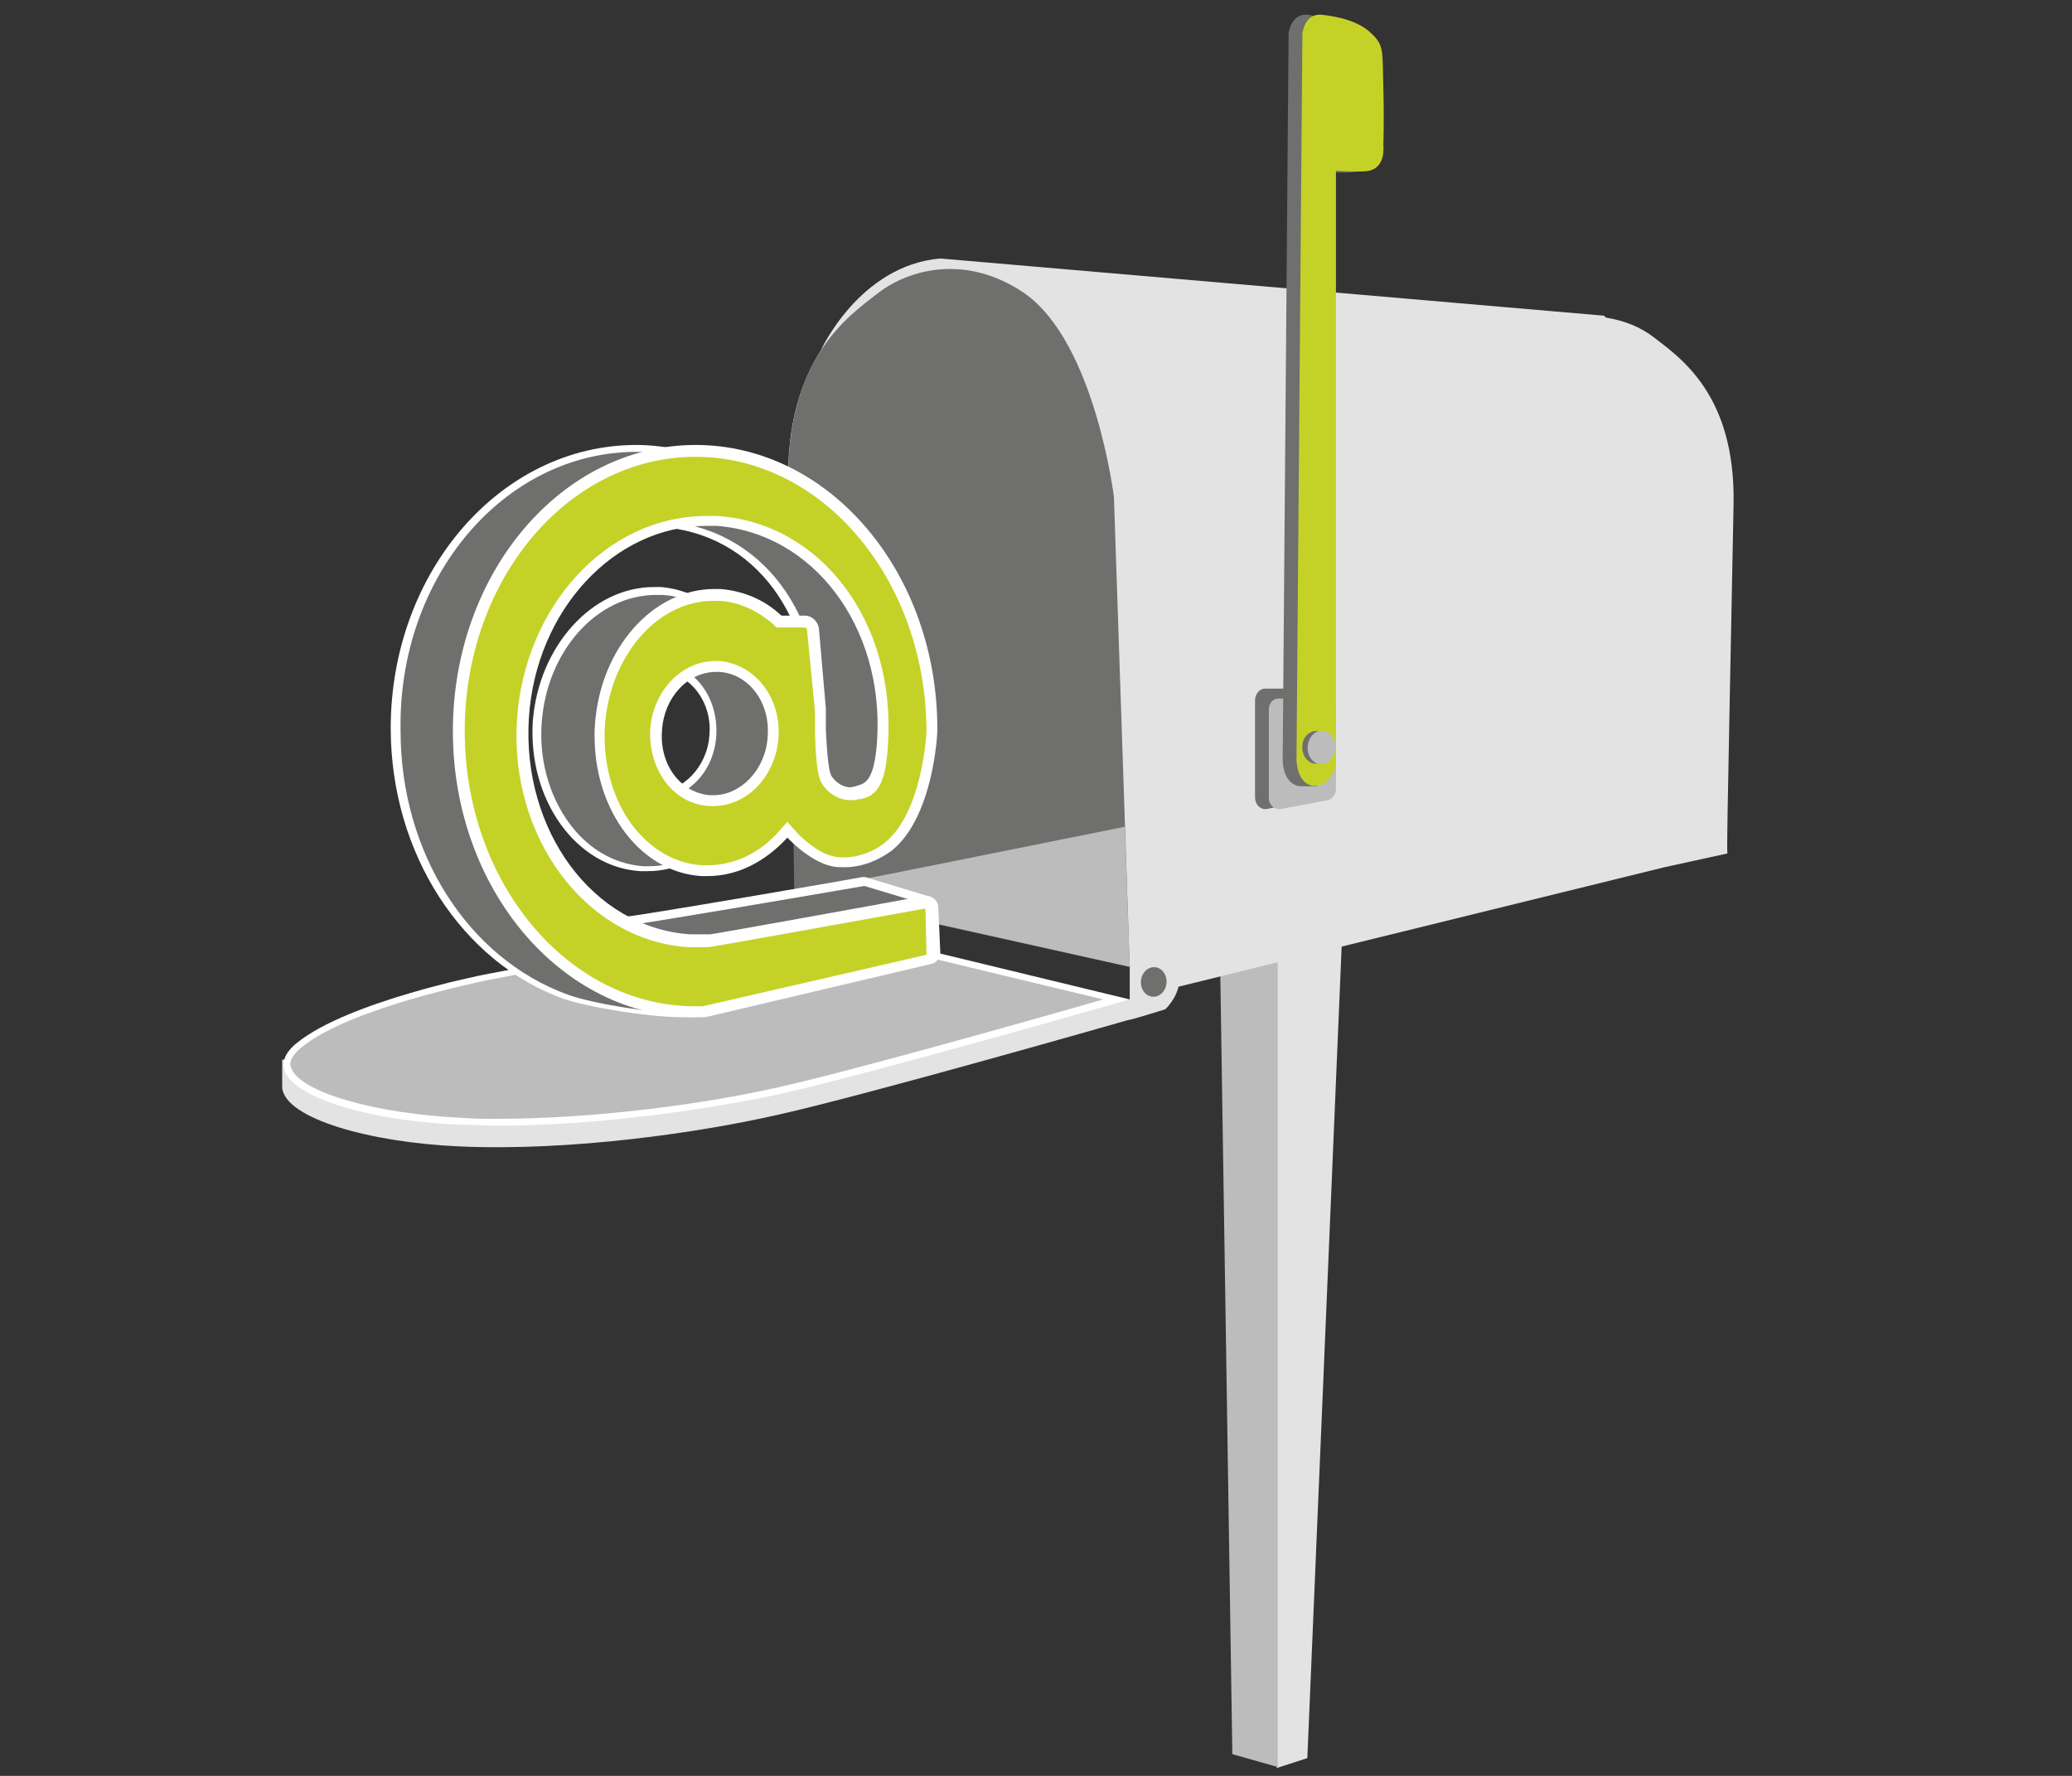
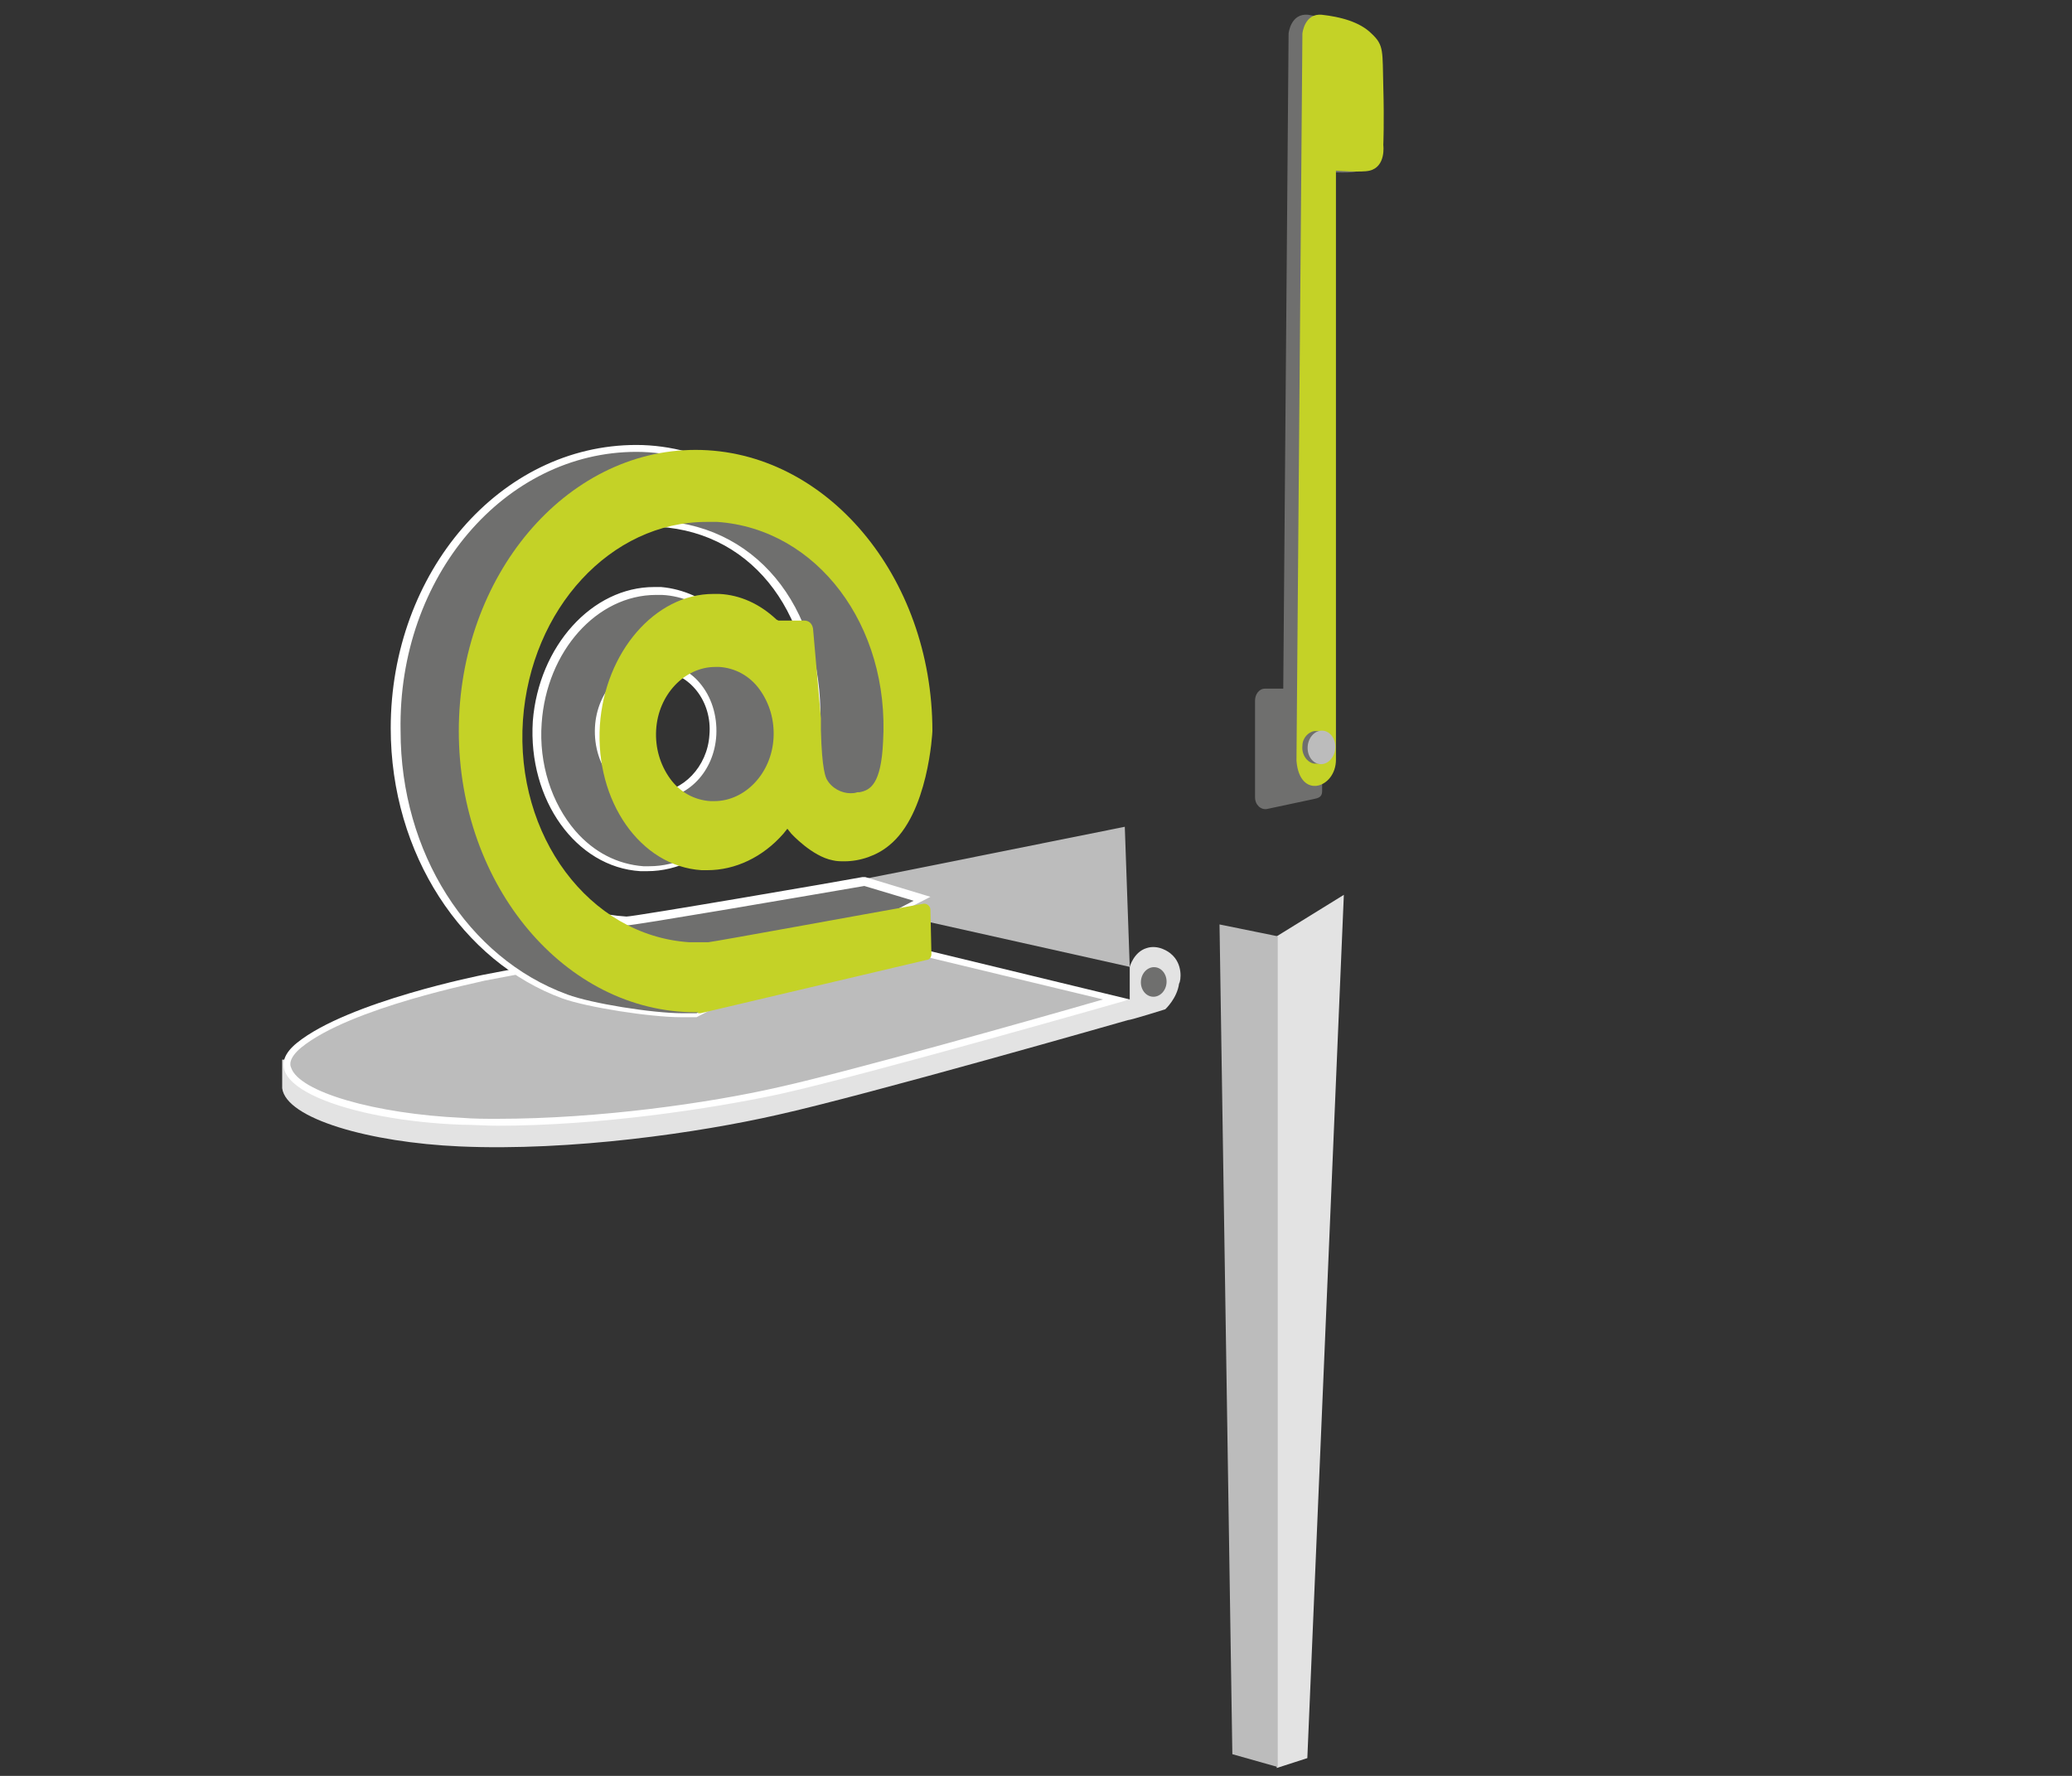
<svg xmlns="http://www.w3.org/2000/svg" id="Ebene_1" viewBox="0 0 210 180">
  <rect x="0" y="0" width="210" height="180" fill="#333333" stroke="none" />
  <style>
    .st0{fill:#e3e3e3}.st1{fill:#bcbcbc}.st4{fill:#6f6f6e}.st5{fill:#fff}.st6{fill:#c4d227}
  </style>
  <g id="_x30_9_x5F_Mailings_x5F_Postwurfsendungen">
    <path d="M129.4 94.9v84.3l3.1-1 3.7-87.5z" class="st0" />
    <path d="M124.9 177.8l4.6 1.3V94.9l-5.9-1.2 1.3 84.1z" class="st1" />
    <path fill="none" d="M129.4 94.9l-5.9-1.2 1.3 84.1 4.6 1.3 3.1-1 3.7-87.5-6.8 4.3z" />
    <path fill="#e6027c" stroke="#6f6f6e" stroke-miterlimit="10" stroke-width=".352" d="M118.1 177.6z" />
-     <path d="M175.7 51.1c.2-11.2-5.5-14.9-8.2-17-1.2-.9-2.8-1.6-4.7-1.9-.2-.1-.2-.2-.2-.2l-67.3-5.8c-8.2.7-12.1 9.3-12.1 9.3-1.9 3-3.5 7.3-3.3 13.8l.8 41.1 33.9 7.5v3.3l54.1-13.3 6.4-1.4c-.1.1-.1.1.6-35.4zm-61.3 45z" class="st0" />
-     <path d="M80.5 90.5l34 7.5-1.6-47.6s-1.9-15.7-9.1-20.7c-5.9-4-11.7-2.4-14.8 0s-9.4 6.7-9.1 19.6l.6 41.2z" class="st4" />
    <path d="M114.5 98l-.5-14.2c-11 2.2-33.1 6.7-33.5 6.6l34 7.6z" class="st1" />
    <path d="M118.7 96.7c-.2-.2-1.3-1-2.5-.6-1.3.4-1.7 1.9-1.7 1.9v3.3l-6.6.6-28.1-6.7-30.9 5.8s-12.6 2.5-18.2 6.4h-2.1v2.9c.4 3.1 8.9 5.5 18 5.9 11.3.5 24.3-1.4 32.2-3.2 9-2 35.5-9.6 35.5-9.6.3 0 3.8-1.1 3.8-1.1s1.2-1.1 1.4-2.6c.2-.3.4-2-.8-3z" class="st0" />
    <path d="M50.3 113.8c-1.2 0-2.4 0-3.6-.1-9-.4-16.7-2.7-17.6-5.3-.3-.8.1-1.6 1.1-2.4 5-4.1 18.6-6.8 18.7-6.8l30.8-5.8 33.3 8c-5.4 1.5-26.5 7.5-34.2 9.2-7 1.5-18.2 3.2-28.5 3.2z" class="st1" />
    <path d="M79.8 93.6l32 7.7c-6.9 2-25.7 7.3-32.9 8.9-7 1.6-18.2 3.2-28.5 3.2-1.2 0-2.4 0-3.6-.1-8.7-.4-16.5-2.6-17.3-5.1-.1-.2-.3-.9 1-2 5-4.1 18.4-6.7 18.6-6.8l30.7-5.8m0-.7L49 98.8s-13.7 2.7-18.9 6.9c-5.2 4.2 5.4 7.9 16.7 8.3 1.2 0 2.4.1 3.6.1 10.3 0 21.6-1.7 28.6-3.2 9-2 35.5-9.6 35.5-9.6l-34.7-8.4z" class="st5" />
    <ellipse cx="116.9" cy="99.5" class="st4" rx="1.5" ry="1.3" transform="matrix(.083 -.997 .997 .083 8.028 207.82)" />
    <path d="M128.2 69.8h4.8c.6 0 1 .5 1 1.2v9.2c0 .6-.4.7-.9.8l-4.7 1c-.6.1-1.2-.4-1.2-1.2V71c0-.6.4-1.2 1-1.2z" class="st4" />
-     <path d="M129.6 70.8h4.8c.6 0 1 .5 1 1.1V80c0 .5-.4 1-.8 1.1l-4.8.9c-.6.1-1.2-.4-1.2-1.1v-9c0-.6.4-1.1 1-1.1z" class="st1" />
    <path d="M138.8 8.8c-.1-3.6.1-4.2-1.2-5.4s-3.3-1.6-5-1.9c-1.8-.2-2 1.9-2 1.9l-.6 73.7c.1 1.8.9 2.5 1.8 2.6h1.7l.2-1.2c.2-.4.3-.9.3-1.4V17.4s2.6.2 3.4 0c1.7-.4 1.4-2.6 1.4-2.6s.1-2.3 0-6z" class="st4" />
    <path d="M131.4 77.1l.6-73.7s.2-2.1 2-1.9 3.8.7 5 1.9c1.3 1.2 1.1 1.8 1.2 5.4.1 3.6 0 5.9 0 5.9s.3 2.2-1.4 2.6c-.8.2-3.4 0-3.4 0V77c0 2.9-3.7 4.1-4 .1z" class="st6" />
    <path d="M134.7 75.9c.1-.7-.2-1.3-.7-1.6v-.2h-.8c-.6.1-1.2.7-1.2 1.5-.1.9.5 1.7 1.2 1.8h.5l.6-.5c.2-.2.4-.6.4-1z" class="st4" />
    <ellipse cx="133.8" cy="75.8" class="st1" rx="1.7" ry="1.4" transform="matrix(.083 -.997 .997 .083 47.254 202.862)" />
    <g>
      <path d="M69 102.8c-3.1 0-9.4-1-11.9-1.9-10.3-3.7-17.2-14.6-17.2-27.1 0-15.6 11-28.4 24.6-28.4 13.7 0 27.1 15.3 27.1 30.9 0 0-1.4 4.9-4.9 4.9-.6 0-1.2-.1-1.9-.4-.2-.1-.5-.2-.8-.2-.8 0-1.6.4-2.4.8-.9.4-1.7.9-2.6.9h-.5c-.2 0-.5-.1-.7-.1-2.2 0-4.1 1.9-4.2 2-2.2 2.4-5.1 3.8-8 3.8H65c-2.7-.2-5.2-1.5-7.1-3.7-2.5-2.9-3.8-6.9-3.5-11.1.5-7.5 5.7-13.3 11.9-13.3h.6c2.2.1 4.3 1 6 2.6l.1.1h2.5c.6 0 1.1.4 2.3 1.7l1.9 8.5c-.6 2.1-1.6 5.7-1.2 6.4.4.6.8.9 1.4.9.3 0 .7-.1 1-.2 1-.3 1.1-1.1 1.4-5.7.7-11.7-5.8-20.4-15.8-21.1h-1.1c-9.7 0-17.9 8.6-18.6 19.7-.4 5.8 1.2 11.1 4.5 14.9 3 3.4 7.1 5.4 11.8 5.7.9 0 21.7-3.6 24-4h.2l5.8 1.8L70.2 103h-1.1c.2-.2 0-.2-.1-.2zm-2.4-35.3c-3.1 0-5.7 2.7-5.9 6.1-.1 1.9.5 3.7 1.6 5 1 1.1 2.3 1.8 3.7 1.9h.3c3.1 0 5.7-2.7 5.9-6.1.1-1.9-.5-3.7-1.6-5-1-1.1-2.3-1.8-3.7-1.9h-.3z" class="st4" />
      <path d="M64.5 45.8c13.5 0 26.8 15.1 26.8 30.5-.1.4-1.5 4.6-4.5 4.6-.6 0-1.1-.1-1.8-.4-.3-.1-.6-.2-.9-.2-.9 0-1.7.4-2.5.9-.8.4-1.7.9-2.5.9h-.4c-.3-.1-.5-.1-.8-.1-2.4 0-4.3 2-4.4 2.1-2.2 2.4-4.9 3.7-7.7 3.7h-.6c-2.6-.2-5-1.4-6.9-3.6-2.4-2.8-3.7-6.8-3.4-10.9.5-7.3 5.6-13 11.6-13h.6c2.1.1 4.1 1 5.8 2.5l.2.2H75.8c.5 0 1 .4 2 1.5l1.9 8.3c-1.7 5.7-1.3 6.3-1.1 6.6.4.7 1 1 1.7 1 .4 0 .8-.1 1.1-.2 1.3-.4 1.4-1.4 1.7-6 .7-11.9-5.9-20.8-16.1-21.4h-1.1c-9.9 0-18.2 8.8-19 20-.4 5.9 1.2 11.3 4.6 15.2 3 3.4 7.3 5.5 12 5.8.8 0 17.1-2.8 24.1-4l5 1.5-22 11.4h-1.4c-3.1 0-9.3-1-11.7-1.9-10.1-3.7-16.9-14.4-16.9-26.7-.3-15.7 10.6-28.3 23.9-28.3M66.4 81c3.3 0 6-2.8 6.2-6.5.1-2-.5-3.9-1.7-5.3-1-1.2-2.5-1.9-4-2h-.4c-3.3 0-6 2.8-6.2 6.5-.1 2 .5 3.9 1.7 5.3 1 1.2 2.5 1.9 4 2h.4m-1.9-35.9c-13.8 0-24.9 12.9-24.9 28.7 0 12.8 7.3 23.7 17.4 27.4 2.5.9 8.9 1.9 12 1.9h1.6l23.7-12.2-6.6-2H87.4c-2.1.4-23.1 4-23.9 4-9.9-.6-16.8-8.9-16-20.2.8-10.9 8.8-19.3 18.3-19.3h1c9.8.6 16 9.3 15.4 20.6-.3 4.7-.4 5.2-1.2 5.4-.3.1-.6.2-.9.2-.4 0-.7-.2-1.1-.7-.4-.6 1.2-6.2 1.2-6.2l-2-8.7c-1.2-1.3-1.9-1.8-2.6-1.8h-2.4c-1.8-1.5-3.9-2.5-6.2-2.7h-.7c-6.3 0-11.7 6-12.3 13.6-.5 8 4.4 14.8 10.9 15.2h.7c3.1 0 6-1.5 8.2-3.9 0 0 1.8-1.9 3.9-1.9.2 0 .4 0 .7.1.2 0 .4.1.6.1 1.9 0 3.6-1.8 5-1.8.2 0 .4 0 .7.1.7.3 1.4.5 2 .5 3.7 0 5.2-5 5.2-5.2.1-15.8-13.6-31.2-27.4-31.2zm1.9 35.2h-.3c-3-.2-5.3-3.1-5-6.5.2-3.3 2.7-5.8 5.5-5.8h.3c3 .2 5.3 3.1 5 6.5-.2 3.2-2.7 5.8-5.5 5.8z" class="st5" />
      <g>
        <path d="M70.5 102.6c-13.2 0-24-12.8-24-28.5s10.8-28.5 24-28.5 24 12.8 24 28.5c0 .1-.4 8.4-4.4 11.6-1.2 1-2.9 1.6-4.5 1.6-.4 0-.8 0-1.2-.1-2.1-.4-4.2-2.7-4.2-2.7l-.4-.5-.4.5c-2.1 2.4-4.9 3.7-7.7 3.7h-.6c-6.2-.4-10.8-7-10.3-14.7.5-7.4 5.6-13.3 11.5-13.3h.6c2.1.1 4.1 1 5.8 2.6l.2.1h2.6c.5 0 .8.3.9.8l.8 9.1V74c.1 4.1.5 4.8.6 5 .5.9 1.5 1.4 2.4 1.4.2 0 .4 0 .7-.1h.2c1.1-.2 2.2-.8 2.4-5.1.7-11.8-6.7-21.6-16.8-22.3h-1.1c-9.7 0-17.8 8.8-18.6 20.1-.8 11.7 6.7 21.8 16.8 22.5h2c.9-.1 15.6-2.8 21.8-3.9h.1c.3 0 .6.3.6.6l.1 4.5c0 .3-.2.6-.5.6L71 102.7h-.3c.2-.1 0-.1-.2-.1zm2-35c-3.1 0-5.8 2.8-6 6.4-.1 1.8.4 3.5 1.4 4.9s2.5 2.2 4.1 2.3h.4c3.1 0 5.8-2.8 6-6.4.1-1.8-.4-3.5-1.4-4.9s-2.5-2.2-4.1-2.3h-.4z" class="st6" />
-         <path d="M70.5 46.3c12.9 0 23.4 12.5 23.4 27.9 0 .1-.4 8.1-4.2 11.2-1.1.9-2.7 1.5-4.1 1.5-.4 0-.7 0-1.1-.1-1.6-.3-3.4-2-3.9-2.6l-.8-.9-.8.9c-2 2.3-4.6 3.5-7.3 3.5h-.6c-2.8-.2-5.3-1.7-7.2-4.3-1.9-2.7-2.8-6.2-2.6-9.8.5-7.1 5.3-12.7 11-12.7h.6c2 .1 3.9 1 5.5 2.4l.3.3h2.8c.2 0 .3.1.3.3l.8 8.2v2.1c.1 4.2.5 4.9.7 5.2.6 1 1.7 1.7 2.9 1.7.3 0 .6 0 .8-.1h.2c1.6-.3 2.6-1.4 2.8-5.6.8-12.4-6.8-22.4-17.3-23.1h-1.1c-10 0-18.4 9-19.2 20.6-.8 12 7 22.4 17.3 23.1h2.1c.9-.1 14.1-2.5 21.9-3.9 0 0 .1 0 .1.1l.1 4.5s0 .1-.1.1L71.2 102h-.7c-12.9 0-23.4-12.5-23.4-27.9s10.5-27.8 23.4-27.8m1.8 35.4c3.4 0 6.3-3 6.6-6.9.3-4.1-2.4-7.5-6-7.8h-.4c-3.4 0-6.3 3-6.6 6.9-.1 1.9.4 3.8 1.5 5.3s2.7 2.4 4.5 2.5h.4m-1.8-36.6c-13.6 0-24.6 13-24.6 29s11 29 24.6 29h1l22.9-5.4c.5-.1.9-.6.9-1.2l-.2-4.5c0-.7-.6-1.2-1.2-1.2h-.2c-4.8.9-20.9 3.8-21.7 3.9h-2.1c-9.8-.7-17-10.5-16.3-21.9.7-11 8.7-19.5 18-19.5h1c9.8.7 17 10.2 16.3 21.7-.3 4.7-1.5 4.4-2.2 4.7-.2 0-.3.1-.5.1-.7 0-1.4-.4-1.9-1.1-.4-.6-.5-3.1-.6-4.7v-1-.7-.5l-.7-8.1c-.1-.7-.7-1.3-1.4-1.3h-2.4c-1.7-1.6-3.8-2.5-6.2-2.7h-.6c-6.2 0-11.6 6-12.1 13.8-.5 8 4.3 14.9 10.8 15.3h.6c3.1 0 5.9-1.5 8.1-3.9 0 0 2.2 2.4 4.5 2.9.4.1.9.1 1.3.1 1.9 0 3.6-.8 4.8-1.7 4.2-3.4 4.6-11.8 4.6-12.1.1-16-10.9-29-24.5-29zm1.8 35.5H72c-3-.2-5.2-3.1-4.9-6.6.2-3.3 2.6-5.9 5.5-5.9h.3c3 .2 5.2 3.1 4.9 6.6-.2 3.3-2.7 5.9-5.5 5.9z" class="st5" />
      </g>
    </g>
  </g>
</svg>